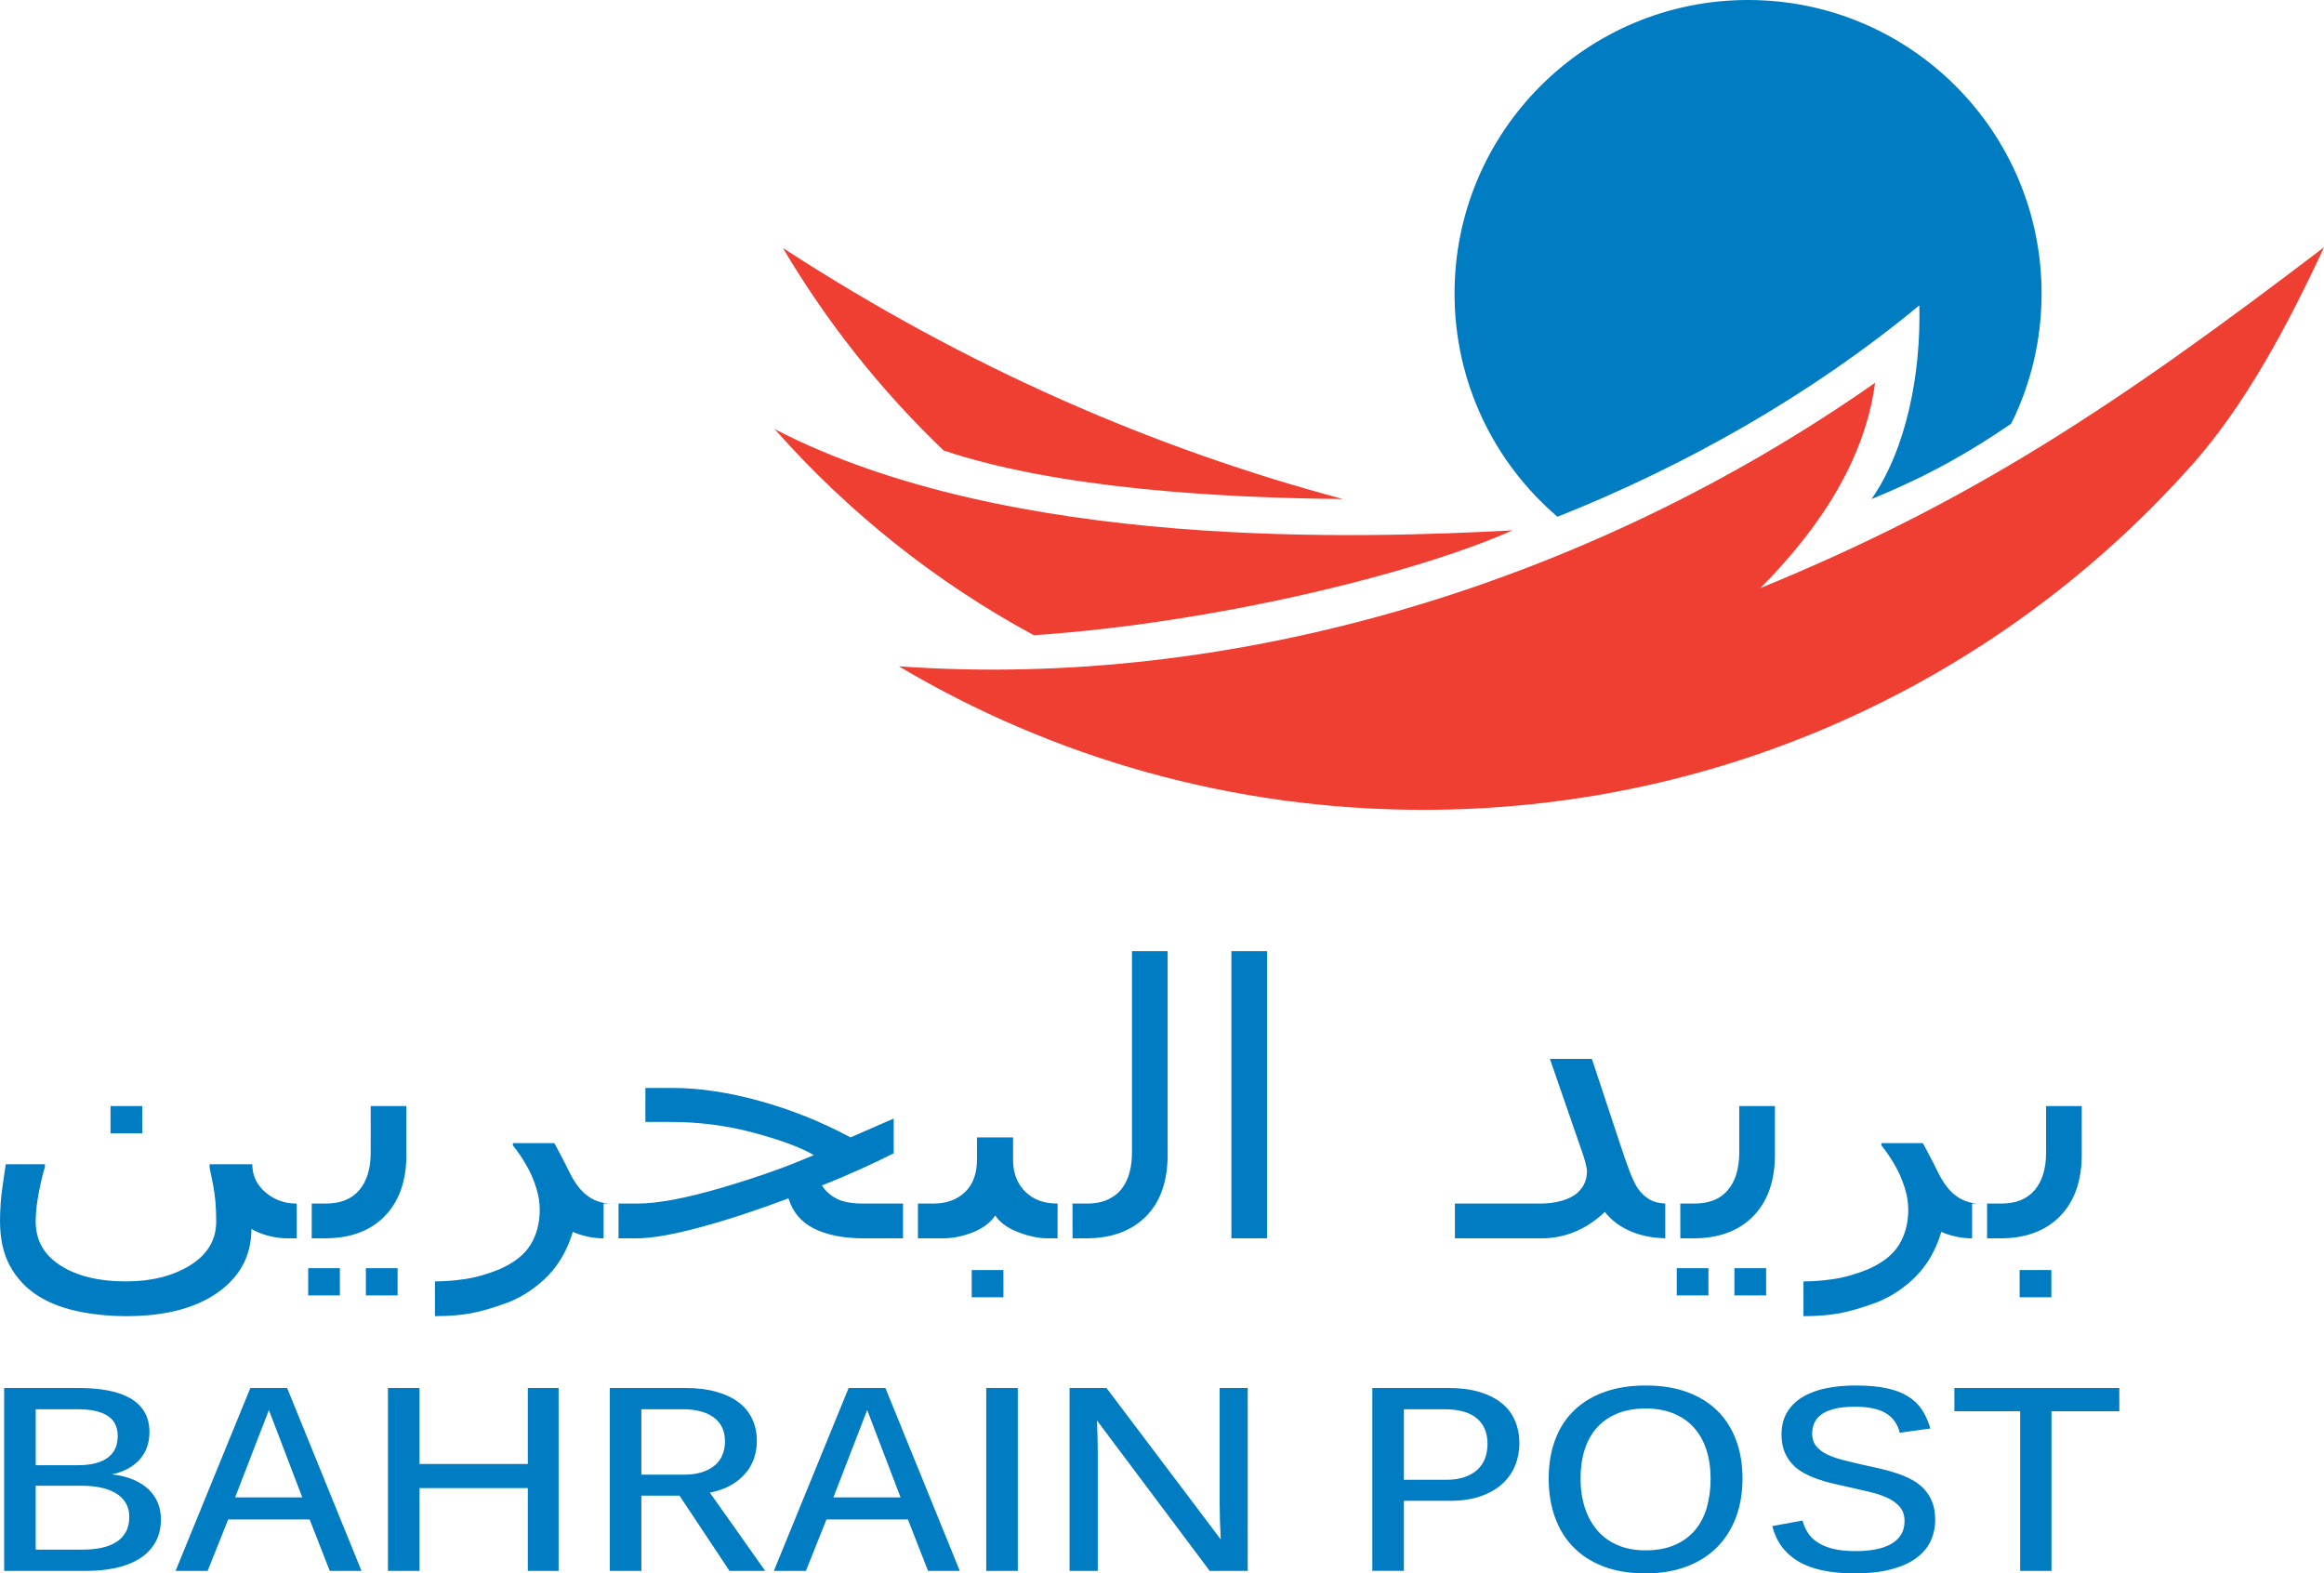
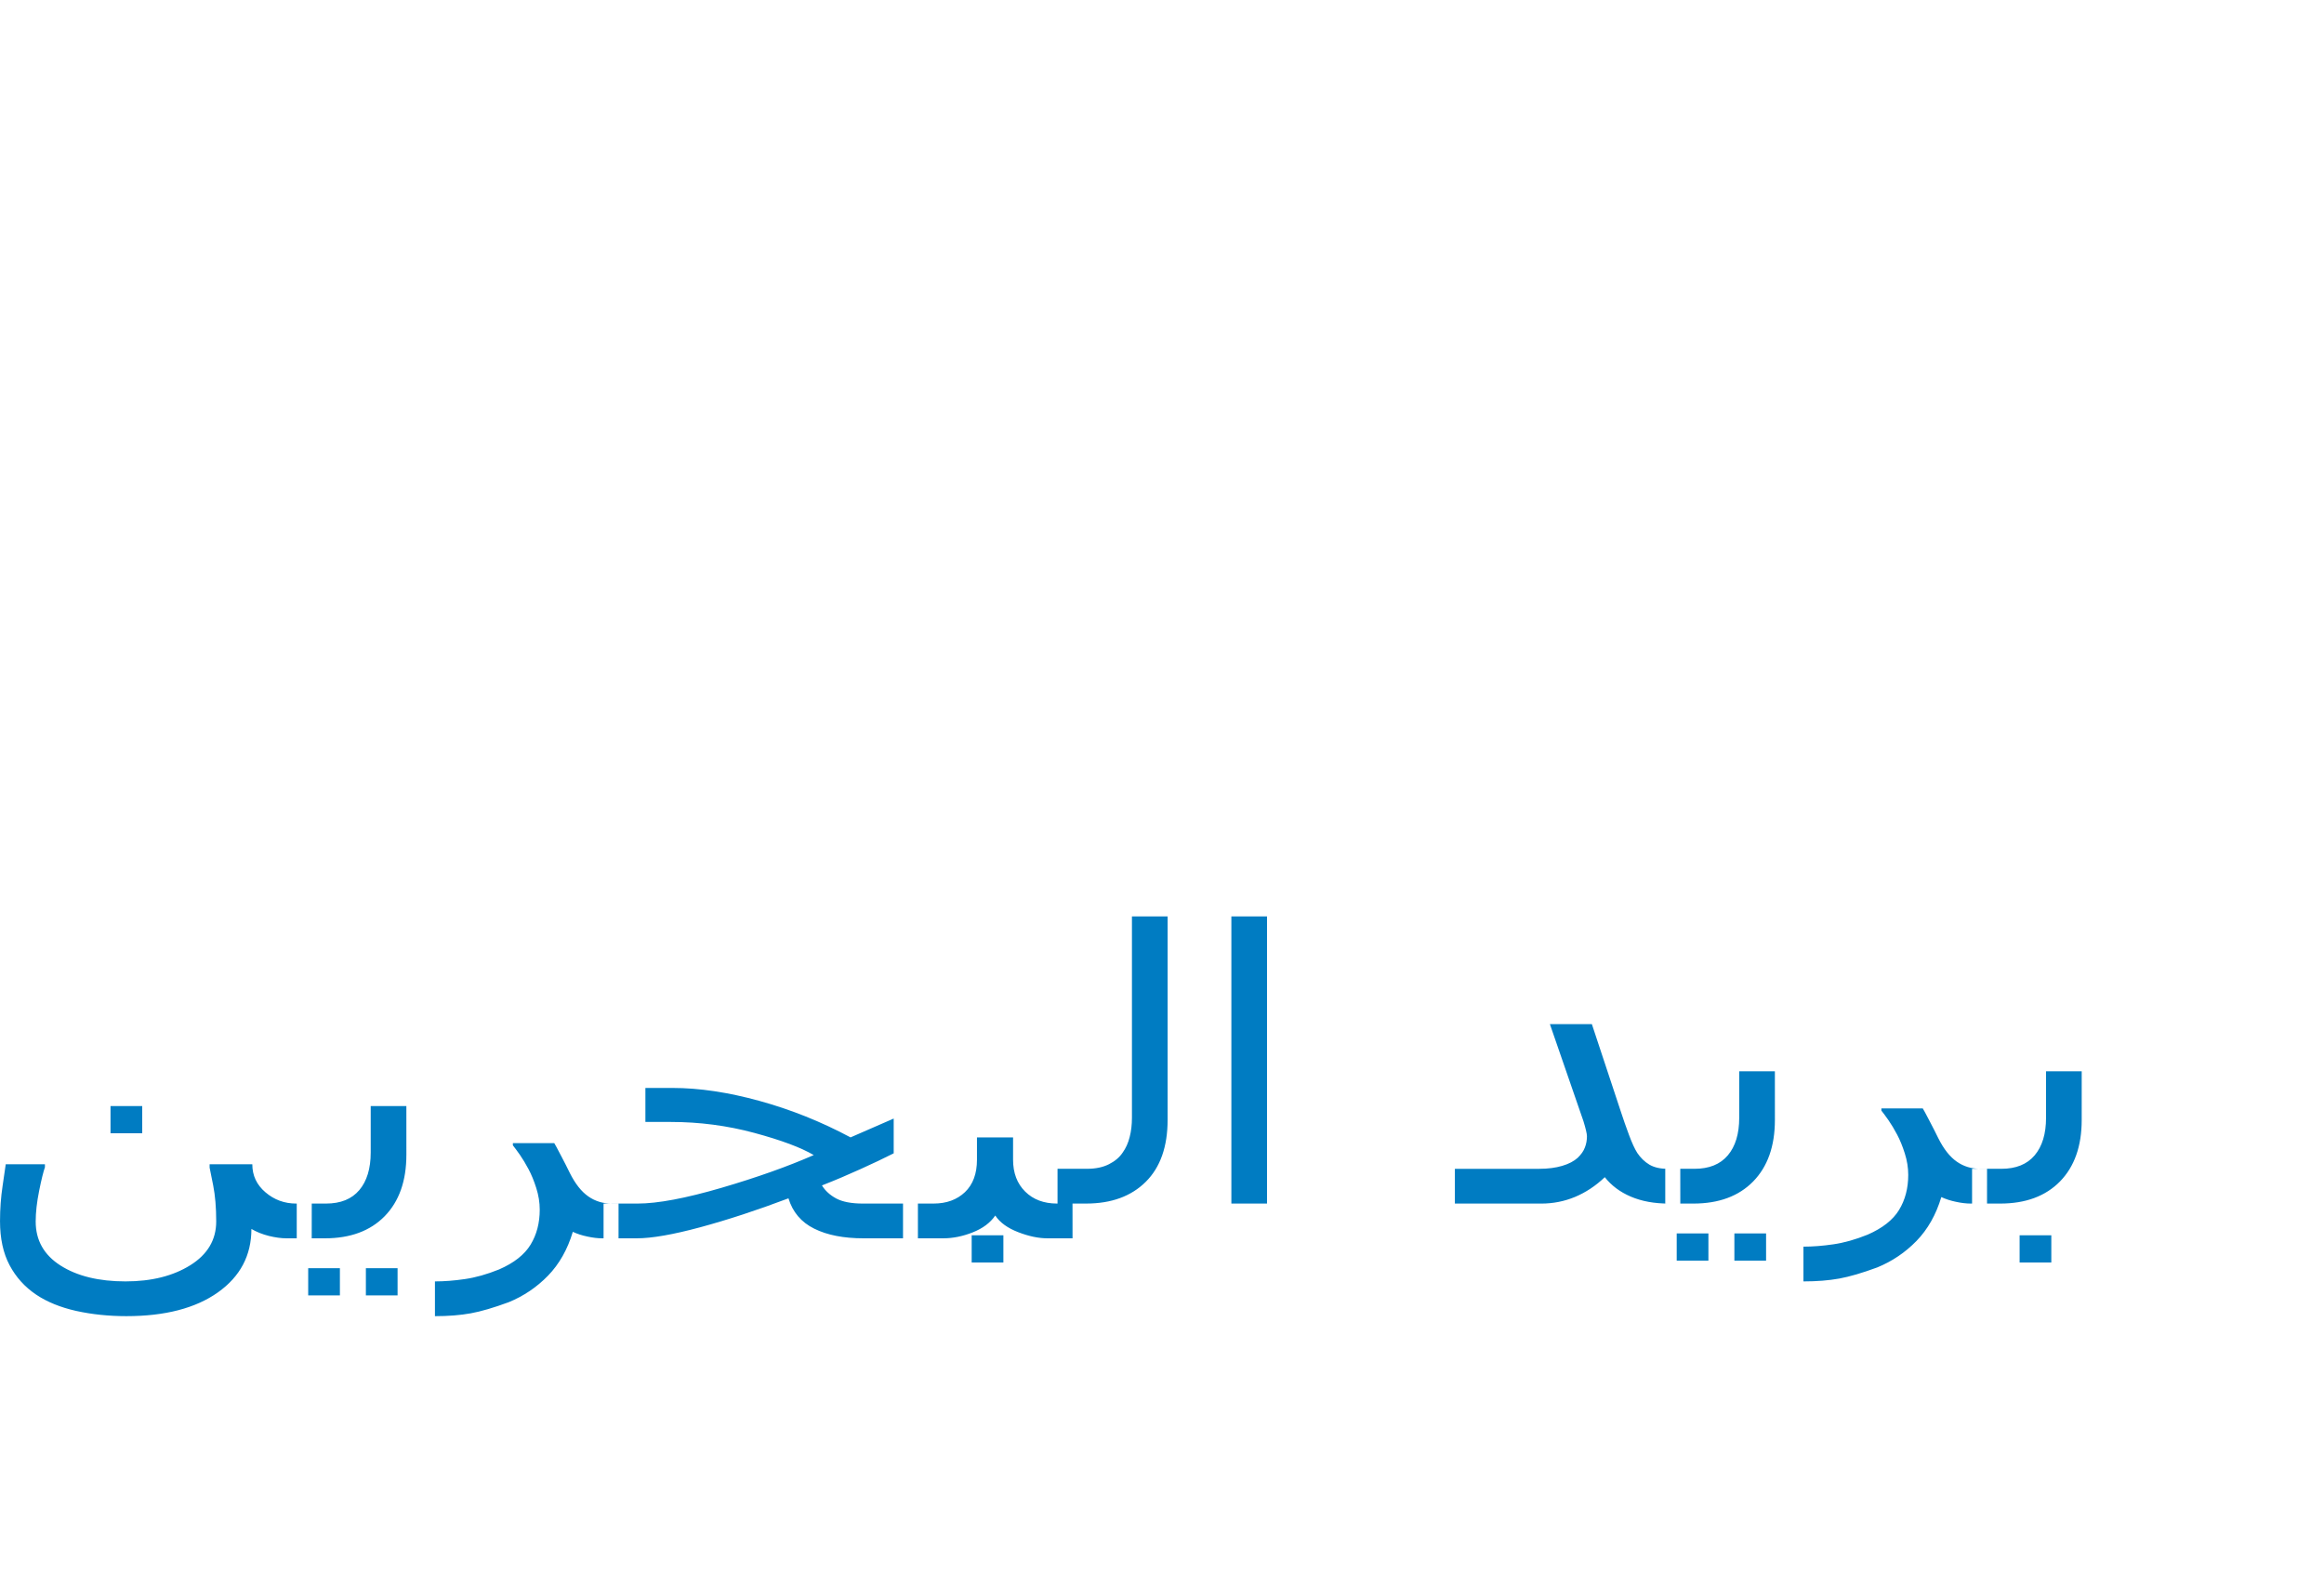
<svg xmlns="http://www.w3.org/2000/svg" id="svg866" width="216.558" height="146.605" version="1.1" viewBox="0 0 216.558 146.605">
-   <path id="path858" d="m87.927 41.973c-5.811-5.557-10.858-11.904-14.975-18.867 17.304 11.247 34.742 18.733 52.178 23.39-11.23-0.092-26.594-0.958-37.203-4.523zm128.631-18.932c-3.391 7.326-7.398 14.781-12.325 20.307-0.947 1.062-1.918 2.104-2.91 3.123-17.421 17.881-41.764 28.987-68.701 28.987-17.849 0-34.556-4.882-48.868-13.375 31.408 2.242 64.382-7.788 90.971-26.413-0.873 6.619-4.597 13.005-10.688 19.125 19.433-7.95 32.866-16.759 52.521-31.755zm-120.221 36.147c-9.147-4.946-17.316-11.468-24.148-19.201 21.964 11.365 54.865 10.167 68.76 9.43-9.231 4.093-27.916 8.643-44.613 9.771z" fill="#ef3f32" fill-rule="evenodd" />
  <g fill="#007cc2" fill-rule="evenodd">
-     <path id="path860" d="m162.89 0c15.105 0 27.352 12.246 27.352 27.352 0 4.354-1.019 8.47-2.829 12.124-3.613 2.462-7.373 4.715-13.015 7.023 3.279-4.714 4.611-11.755 4.453-18.047-9.909 8.197-21.507 14.832-33.72 19.699-5.869-5.017-9.591-12.473-9.591-20.799 0-15.105 12.246-27.352 27.352-27.352z" />
-     <path id="path862" d="m14.993 141.552c0 0.868-0.186 1.608-0.554 2.22s-0.866 1.112-1.494 1.496c-0.632 0.38-1.365 0.66-2.196 0.836-0.836 0.176-1.716 0.264-2.647 0.264h-7.715v-17.04h6.939c1.044 0 1.971 0.08 2.785 0.24 0.819 0.16 1.508 0.408 2.075 0.744 0.568 0.336 1.001 0.764 1.295 1.284 0.299 0.52 0.446 1.14 0.446 1.856 0 0.48-0.074 0.928-0.217 1.348-0.143 0.424-0.364 0.804-0.654 1.144-0.291 0.34-0.658 0.632-1.096 0.88-0.442 0.244-0.953 0.432-1.538 0.556 0.737 0.076 1.386 0.236 1.954 0.468 0.568 0.236 1.044 0.532 1.434 0.896 0.39 0.364 0.685 0.784 0.884 1.256 0.199 0.472 0.299 0.988 0.299 1.552zm-4.024-7.748c0-0.852-0.312-1.48-0.94-1.884-0.624-0.408-1.568-0.612-2.829-0.612h-3.872v5.216h3.898c0.658 0 1.226-0.064 1.698-0.192 0.476-0.128 0.866-0.312 1.17-0.552 0.303-0.24 0.528-0.524 0.667-0.856 0.139-0.332 0.208-0.704 0.208-1.12zm1.079 7.536c0-0.516-0.113-0.956-0.343-1.324-0.23-0.368-0.541-0.668-0.94-0.9-0.398-0.236-0.866-0.408-1.412-0.516-0.546-0.112-1.144-0.164-1.785-0.164h-4.241v5.952h4.418c0.594 0 1.152-0.052 1.676-0.16 0.524-0.104 0.979-0.276 1.369-0.516 0.39-0.236 0.698-0.548 0.918-0.936 0.225-0.388 0.338-0.864 0.338-1.436zm14.707-12.012 6.931 17.04h-2.958l-1.876-4.792h-7.589l-1.915 4.792h-2.985l6.965-17.04zm-1.698 2.052-3.149 8.144h6.26zm11.094 14.988v-17.04h2.941v7.08h10.093v-7.08h2.868v17.04h-2.868v-7.712h-10.093v7.712zm31.405-12.06c0-0.976-0.346-1.72-1.04-2.232-0.693-0.512-1.663-0.768-2.906-0.768h-3.847v6.096h3.951c0.667 0 1.243-0.08 1.728-0.24 0.489-0.16 0.888-0.38 1.2-0.656 0.316-0.28 0.546-0.604 0.693-0.98 0.147-0.376 0.221-0.78 0.221-1.22zm2.972-0.024c0 0.548-0.086 1.08-0.26 1.588-0.173 0.512-0.442 0.984-0.802 1.408-0.359 0.424-0.814 0.796-1.364 1.108-0.55 0.312-1.2 0.544-1.954 0.692l5.155 7.288h-3.327l-4.657-7.008h-3.556v7.008h-2.941v-17.04h7.043c1.083 0 2.036 0.116 2.868 0.348 0.827 0.228 1.525 0.556 2.088 0.984 0.563 0.424 0.988 0.944 1.273 1.556 0.29 0.616 0.433 1.304 0.433 2.068zm11.977-4.956 6.931 17.04h-2.958l-1.876-4.792h-7.589l-1.915 4.792h-2.985l6.966-17.04zm-1.698 2.052-3.149 8.144h6.26zm14.035 14.988h-2.941v-17.04h2.941zm17.882 0-10.505-14.016c0.048 1.124 0.074 2.156 0.074 3.096v10.92h-2.625v-17.04h3.439l10.648 14.112c-0.069-1.268-0.104-2.376-0.104-3.332v-10.78h2.617v17.04zm28.858-11.872c0 0.72-0.134 1.404-0.394 2.052-0.264 0.648-0.658 1.216-1.191 1.704-0.533 0.488-1.209 0.876-2.019 1.16-0.814 0.288-1.767 0.428-2.868 0.428h-4.293v6.528h-2.941v-17.04h7.069c1.122 0 2.101 0.124 2.928 0.376 0.832 0.248 1.52 0.6 2.071 1.048 0.55 0.448 0.962 0.992 1.23 1.628 0.273 0.64 0.407 1.344 0.407 2.116zm-2.971 0.024c0-1.016-0.334-1.804-1.001-2.368-0.672-0.56-1.677-0.844-3.019-0.844h-3.773v6.576h3.898c0.676 0 1.261-0.084 1.75-0.252 0.489-0.168 0.897-0.4 1.213-0.696 0.316-0.3 0.55-0.652 0.706-1.064 0.152-0.408 0.225-0.86 0.225-1.352zm23.76 3.248c0 1.336-0.208 2.544-0.615 3.632-0.411 1.084-1.005 2.016-1.776 2.788-0.775 0.772-1.724 1.368-2.846 1.788-1.118 0.416-2.387 0.628-3.799 0.628-1.499 0-2.811-0.22-3.942-0.656-1.131-0.44-2.071-1.052-2.824-1.836-0.754-0.784-1.317-1.716-1.694-2.796-0.377-1.076-0.563-2.26-0.563-3.548 0-1.328 0.199-2.528 0.598-3.6 0.394-1.068 0.979-1.98 1.75-2.728 0.771-0.752 1.715-1.332 2.842-1.736 1.126-0.408 2.413-0.608 3.86-0.608s2.729 0.204 3.851 0.612c1.122 0.412 2.062 0.996 2.824 1.748 0.758 0.752 1.339 1.664 1.737 2.732 0.398 1.064 0.598 2.256 0.598 3.58zm-2.972 0c0-0.988-0.13-1.88-0.394-2.684-0.26-0.808-0.646-1.492-1.153-2.056-0.506-0.568-1.139-1.008-1.893-1.32-0.754-0.312-1.62-0.468-2.599-0.468-1.018 0-1.902 0.156-2.66 0.468-0.758 0.312-1.391 0.752-1.897 1.32-0.507 0.564-0.888 1.248-1.143 2.056-0.251 0.804-0.381 1.696-0.381 2.684 0 0.976 0.134 1.872 0.394 2.692 0.264 0.82 0.65 1.528 1.157 2.124 0.507 0.592 1.139 1.052 1.889 1.38 0.754 0.328 1.625 0.492 2.616 0.492 1.057 0 1.967-0.168 2.733-0.504 0.766-0.332 1.395-0.8 1.893-1.392 0.494-0.596 0.858-1.3 1.092-2.116 0.23-0.816 0.346-1.708 0.346-2.676zm20.927 3.84c0 0.728-0.147 1.4-0.437 2.012-0.291 0.612-0.746 1.14-1.36 1.58-0.611 0.444-1.391 0.788-2.335 1.032-0.94 0.248-2.062 0.372-3.357 0.372-2.274 0-4.037-0.38-5.285-1.132-1.248-0.756-2.049-1.848-2.404-3.276l2.816-0.516c0.113 0.424 0.282 0.808 0.511 1.156 0.225 0.348 0.537 0.648 0.931 0.9 0.394 0.256 0.879 0.452 1.451 0.588 0.576 0.136 1.265 0.204 2.071 0.204 0.684 0 1.308-0.056 1.867-0.164 0.554-0.108 1.035-0.276 1.434-0.504 0.394-0.228 0.702-0.516 0.918-0.868 0.216-0.352 0.325-0.772 0.325-1.264 0-0.548-0.152-0.992-0.451-1.336-0.303-0.344-0.698-0.628-1.196-0.852-0.494-0.22-1.057-0.404-1.685-0.548-0.632-0.144-1.274-0.292-1.923-0.44-0.498-0.108-1.001-0.224-1.499-0.34-0.498-0.116-0.979-0.26-1.438-0.428-0.463-0.168-0.892-0.364-1.291-0.592-0.394-0.228-0.741-0.504-1.031-0.832-0.295-0.328-0.524-0.712-0.693-1.148-0.169-0.436-0.256-0.948-0.256-1.536 0-0.812 0.173-1.508 0.52-2.084 0.347-0.58 0.832-1.056 1.447-1.424 0.619-0.372 1.347-0.644 2.192-0.816 0.841-0.172 1.754-0.256 2.733-0.256 1.126 0 2.088 0.084 2.881 0.252 0.797 0.168 1.464 0.42 2.006 0.756 0.541 0.336 0.979 0.752 1.308 1.252 0.329 0.5 0.589 1.084 0.784 1.748l-2.854 0.396c-0.1-0.404-0.256-0.76-0.468-1.06-0.212-0.3-0.485-0.552-0.819-0.756-0.334-0.204-0.741-0.356-1.217-0.456-0.481-0.104-1.04-0.152-1.685-0.152-0.75 0-1.382 0.064-1.889 0.192-0.507 0.128-0.918 0.308-1.226 0.532-0.308 0.228-0.529 0.492-0.658 0.792-0.13 0.3-0.199 0.624-0.199 0.968 0 0.476 0.126 0.868 0.368 1.176 0.247 0.308 0.581 0.568 1.005 0.776 0.425 0.204 0.918 0.38 1.486 0.524 0.563 0.148 1.174 0.292 1.824 0.44 0.541 0.12 1.087 0.24 1.637 0.364 0.55 0.124 1.074 0.272 1.577 0.44 0.498 0.168 0.966 0.368 1.399 0.604 0.437 0.232 0.814 0.524 1.139 0.868 0.321 0.344 0.572 0.748 0.754 1.212 0.182 0.464 0.273 1.012 0.273 1.644zm17.158-12.28v2.168h-6.32v14.872h-2.92v-14.872h-6.129v-2.168z" />
-     <path id="path864" d="m29.047 115.382h-2.345c-0.499 0-1.046-0.076-1.648-0.223-0.602-0.152-1.149-0.37-1.627-0.651 0 2.464-1.04 4.436-3.125 5.914-2.079 1.473-4.923 2.212-8.527 2.212-1.655 0-3.214-0.164-4.677-0.487-1.463-0.329-2.708-0.833-3.733-1.52-1.053-0.71-1.881-1.625-2.475-2.746-0.595-1.121-0.889-2.488-0.889-4.101 0-1.144 0.082-2.235 0.239-3.274 0.157-1.039 0.253-1.713 0.294-2.024h3.652v0.276c-0.144 0.41-0.329 1.144-0.54 2.2-0.212 1.056-0.321 2.007-0.321 2.852 0 1.76 0.773 3.127 2.325 4.113 1.545 0.98 3.562 1.473 6.045 1.473 2.421 0 4.431-0.505 6.038-1.508 1.607-1.003 2.414-2.364 2.414-4.078 0-1.302-0.096-2.417-0.28-3.35-0.185-0.927-0.294-1.484-0.335-1.666v-0.311h3.979c0 1.044 0.404 1.913 1.224 2.611 0.814 0.698 1.771 1.05 2.872 1.05h1.443zm-15.795-9.787h-2.954v-2.534h2.954zm24.616 2.001c0 2.441-0.677 4.348-2.024 5.727-1.347 1.373-3.207 2.059-5.566 2.059h-2.626v-3.239h2.728c1.361 0 2.393-0.417 3.104-1.256 0.704-0.833 1.06-2.001 1.06-3.503v-4.324h3.323zm-6.195 13.102h-2.954v-2.535h2.954zm5.375 0h-2.954v-2.535h2.954zm20.589-5.316h-1.518c-0.417 0-0.875-0.053-1.381-0.164-0.506-0.105-0.957-0.252-1.361-0.44-0.492 1.643-1.265 3.004-2.311 4.084-1.053 1.08-2.27 1.901-3.658 2.47-1.395 0.516-2.578 0.863-3.549 1.039-0.978 0.176-2.086 0.264-3.33 0.264v-3.239c0.869 0 1.798-0.071 2.79-0.217 0.985-0.141 2.051-0.44 3.186-0.898 1.388-0.604 2.366-1.373 2.934-2.306 0.568-0.927 0.855-2.019 0.855-3.262 0-0.675-0.109-1.344-0.321-2.012-0.212-0.669-0.451-1.256-0.718-1.754-0.267-0.504-0.533-0.945-0.8-1.332-0.267-0.381-0.492-0.681-0.663-0.897v-0.205h3.856c0.082 0.123 0.28 0.499 0.602 1.115 0.328 0.622 0.609 1.173 0.848 1.666 0.506 1.009 1.08 1.737 1.723 2.183 0.635 0.446 1.367 0.669 2.195 0.669h0.622zm15.836-3.726c-2.933 1.109-5.675 2.006-8.212 2.693-2.544 0.687-4.52 1.033-5.935 1.033h-3.084v-3.239h3.173c1.86 0 4.465-0.487 7.816-1.467 3.343-0.98 6.208-2.001 8.595-3.051-1.169-0.693-3.015-1.385-5.532-2.065-2.523-0.681-5.122-1.021-7.802-1.021h-2.352v-3.168h2.543c2.462 0 5.149 0.399 8.075 1.203 2.927 0.804 5.757 1.936 8.499 3.403l4.021-1.754v3.239c-0.909 0.458-1.935 0.951-3.084 1.467-1.149 0.522-2.345 1.033-3.603 1.525 0.308 0.499 0.752 0.904 1.34 1.221 0.588 0.311 1.415 0.469 2.482 0.469h5.122v3.239h-5.046c-1.874 0-3.412-0.299-4.622-0.904-1.21-0.598-2.003-1.543-2.394-2.822zm26.469 3.726h-2.332c-0.828 0-1.737-0.188-2.722-0.569-0.992-0.381-1.71-0.898-2.147-1.555-0.465 0.681-1.169 1.203-2.106 1.572-0.936 0.37-1.853 0.552-2.735 0.552h-3.754v-3.239h2.844c1.203 0 2.175-0.352 2.926-1.062 0.745-0.71 1.121-1.719 1.121-3.022v-2.077h3.364v2.077c0 1.232 0.376 2.224 1.128 2.969 0.752 0.745 1.744 1.115 2.967 1.115h1.443zm-6.441 5.492h-2.954v-2.535h2.954zm15.303-13.283c0 2.488-0.677 4.412-2.031 5.761-1.361 1.355-3.214 2.03-5.559 2.03h-2.667v-3.239h2.762c0.793 0 1.463-0.141 2.024-0.423 0.561-0.281 0.992-0.645 1.286-1.091 0.294-0.411 0.513-0.892 0.649-1.443 0.144-0.552 0.212-1.15 0.212-1.807v-18.752h3.323zm9.265 7.792h-3.323v-26.755h3.323zm38.51 0h-1.101c-1.333 0-2.502-0.217-3.508-0.645s-1.812-1.033-2.427-1.813c-0.855 0.816-1.785 1.426-2.783 1.843-0.991 0.411-2.038 0.616-3.139 0.616h-5.381-2.667v-3.239h7.877c0.8 0 1.511-0.094 2.127-0.276 0.615-0.182 1.094-0.434 1.442-0.751 0.322-0.311 0.547-0.628 0.67-0.962 0.13-0.329 0.191-0.681 0.191-1.045 0-0.117-0.027-0.299-0.089-0.551-0.061-0.252-0.137-0.534-0.232-0.839l-3.132-9.059h3.911l2.715 8.196c0.212 0.651 0.458 1.355 0.739 2.112 0.28 0.757 0.54 1.32 0.779 1.696 0.308 0.458 0.683 0.821 1.121 1.085 0.444 0.264 1.012 0.393 1.702 0.393h1.183zm8.814-7.786c0 2.441-0.677 4.348-2.024 5.727-1.347 1.373-3.207 2.059-5.566 2.059h-2.626v-3.239h2.728c1.361 0 2.393-0.417 3.104-1.256 0.704-0.833 1.06-2.001 1.06-3.503v-4.324h3.323zm-6.195 13.102h-2.954v-2.535h2.954zm5.374 0h-2.954v-2.535h2.954zm20.589-5.316h-1.518c-0.417 0-0.875-0.053-1.381-0.164-0.506-0.105-0.957-0.252-1.361-0.44-0.492 1.643-1.265 3.004-2.311 4.084-1.053 1.08-2.27 1.901-3.658 2.47-1.395 0.516-2.578 0.863-3.549 1.039-0.978 0.176-2.085 0.264-3.33 0.264v-3.239c0.869 0 1.799-0.071 2.79-0.217 0.985-0.141 2.051-0.44 3.186-0.898 1.388-0.604 2.366-1.373 2.934-2.306 0.567-0.927 0.855-2.019 0.855-3.262 0-0.675-0.109-1.344-0.322-2.012-0.212-0.669-0.451-1.256-0.718-1.754-0.267-0.504-0.533-0.945-0.8-1.332-0.267-0.381-0.492-0.681-0.663-0.897v-0.205h3.856c0.082 0.123 0.28 0.499 0.602 1.115 0.328 0.622 0.609 1.173 0.848 1.666 0.506 1.009 1.08 1.737 1.723 2.183 0.636 0.446 1.367 0.669 2.195 0.669h0.622zm8.821-7.786c0 2.441-0.677 4.348-2.024 5.727-1.347 1.373-3.207 2.059-5.566 2.059h-2.625v-3.239h2.728c1.361 0 2.394-0.417 3.105-1.256 0.704-0.833 1.06-2.001 1.06-3.503v-4.324h3.323zm-2.831 13.278h-2.954v-2.535h2.954z" />
+     <path id="path864" d="m29.047 115.382h-2.345c-0.499 0-1.046-0.076-1.648-0.223-0.602-0.152-1.149-0.37-1.627-0.651 0 2.464-1.04 4.436-3.125 5.914-2.079 1.473-4.923 2.212-8.527 2.212-1.655 0-3.214-0.164-4.677-0.487-1.463-0.329-2.708-0.833-3.733-1.52-1.053-0.71-1.881-1.625-2.475-2.746-0.595-1.121-0.889-2.488-0.889-4.101 0-1.144 0.082-2.235 0.239-3.274 0.157-1.039 0.253-1.713 0.294-2.024h3.652v0.276c-0.144 0.41-0.329 1.144-0.54 2.2-0.212 1.056-0.321 2.007-0.321 2.852 0 1.76 0.773 3.127 2.325 4.113 1.545 0.98 3.562 1.473 6.045 1.473 2.421 0 4.431-0.505 6.038-1.508 1.607-1.003 2.414-2.364 2.414-4.078 0-1.302-0.096-2.417-0.28-3.35-0.185-0.927-0.294-1.484-0.335-1.666v-0.311h3.979c0 1.044 0.404 1.913 1.224 2.611 0.814 0.698 1.771 1.05 2.872 1.05h1.443zm-15.795-9.787h-2.954v-2.534h2.954zm24.616 2.001c0 2.441-0.677 4.348-2.024 5.727-1.347 1.373-3.207 2.059-5.566 2.059h-2.626v-3.239h2.728c1.361 0 2.393-0.417 3.104-1.256 0.704-0.833 1.06-2.001 1.06-3.503v-4.324h3.323zm-6.195 13.102h-2.954v-2.535h2.954zm5.375 0h-2.954v-2.535h2.954zm20.589-5.316h-1.518c-0.417 0-0.875-0.053-1.381-0.164-0.506-0.105-0.957-0.252-1.361-0.44-0.492 1.643-1.265 3.004-2.311 4.084-1.053 1.08-2.27 1.901-3.658 2.47-1.395 0.516-2.578 0.863-3.549 1.039-0.978 0.176-2.086 0.264-3.33 0.264v-3.239c0.869 0 1.798-0.071 2.79-0.217 0.985-0.141 2.051-0.44 3.186-0.898 1.388-0.604 2.366-1.373 2.934-2.306 0.568-0.927 0.855-2.019 0.855-3.262 0-0.675-0.109-1.344-0.321-2.012-0.212-0.669-0.451-1.256-0.718-1.754-0.267-0.504-0.533-0.945-0.8-1.332-0.267-0.381-0.492-0.681-0.663-0.897v-0.205h3.856c0.082 0.123 0.28 0.499 0.602 1.115 0.328 0.622 0.609 1.173 0.848 1.666 0.506 1.009 1.08 1.737 1.723 2.183 0.635 0.446 1.367 0.669 2.195 0.669h0.622zm15.836-3.726c-2.933 1.109-5.675 2.006-8.212 2.693-2.544 0.687-4.52 1.033-5.935 1.033h-3.084v-3.239h3.173c1.86 0 4.465-0.487 7.816-1.467 3.343-0.98 6.208-2.001 8.595-3.051-1.169-0.693-3.015-1.385-5.532-2.065-2.523-0.681-5.122-1.021-7.802-1.021h-2.352v-3.168h2.543c2.462 0 5.149 0.399 8.075 1.203 2.927 0.804 5.757 1.936 8.499 3.403l4.021-1.754v3.239c-0.909 0.458-1.935 0.951-3.084 1.467-1.149 0.522-2.345 1.033-3.603 1.525 0.308 0.499 0.752 0.904 1.34 1.221 0.588 0.311 1.415 0.469 2.482 0.469h5.122v3.239h-5.046c-1.874 0-3.412-0.299-4.622-0.904-1.21-0.598-2.003-1.543-2.394-2.822zm26.469 3.726h-2.332c-0.828 0-1.737-0.188-2.722-0.569-0.992-0.381-1.71-0.898-2.147-1.555-0.465 0.681-1.169 1.203-2.106 1.572-0.936 0.37-1.853 0.552-2.735 0.552h-3.754v-3.239h2.844c1.203 0 2.175-0.352 2.926-1.062 0.745-0.71 1.121-1.719 1.121-3.022v-2.077h3.364v2.077c0 1.232 0.376 2.224 1.128 2.969 0.752 0.745 1.744 1.115 2.967 1.115h1.443m-6.441 5.492h-2.954v-2.535h2.954zm15.303-13.283c0 2.488-0.677 4.412-2.031 5.761-1.361 1.355-3.214 2.03-5.559 2.03h-2.667v-3.239h2.762c0.793 0 1.463-0.141 2.024-0.423 0.561-0.281 0.992-0.645 1.286-1.091 0.294-0.411 0.513-0.892 0.649-1.443 0.144-0.552 0.212-1.15 0.212-1.807v-18.752h3.323zm9.265 7.792h-3.323v-26.755h3.323zm38.51 0h-1.101c-1.333 0-2.502-0.217-3.508-0.645s-1.812-1.033-2.427-1.813c-0.855 0.816-1.785 1.426-2.783 1.843-0.991 0.411-2.038 0.616-3.139 0.616h-5.381-2.667v-3.239h7.877c0.8 0 1.511-0.094 2.127-0.276 0.615-0.182 1.094-0.434 1.442-0.751 0.322-0.311 0.547-0.628 0.67-0.962 0.13-0.329 0.191-0.681 0.191-1.045 0-0.117-0.027-0.299-0.089-0.551-0.061-0.252-0.137-0.534-0.232-0.839l-3.132-9.059h3.911l2.715 8.196c0.212 0.651 0.458 1.355 0.739 2.112 0.28 0.757 0.54 1.32 0.779 1.696 0.308 0.458 0.683 0.821 1.121 1.085 0.444 0.264 1.012 0.393 1.702 0.393h1.183zm8.814-7.786c0 2.441-0.677 4.348-2.024 5.727-1.347 1.373-3.207 2.059-5.566 2.059h-2.626v-3.239h2.728c1.361 0 2.393-0.417 3.104-1.256 0.704-0.833 1.06-2.001 1.06-3.503v-4.324h3.323zm-6.195 13.102h-2.954v-2.535h2.954zm5.374 0h-2.954v-2.535h2.954zm20.589-5.316h-1.518c-0.417 0-0.875-0.053-1.381-0.164-0.506-0.105-0.957-0.252-1.361-0.44-0.492 1.643-1.265 3.004-2.311 4.084-1.053 1.08-2.27 1.901-3.658 2.47-1.395 0.516-2.578 0.863-3.549 1.039-0.978 0.176-2.085 0.264-3.33 0.264v-3.239c0.869 0 1.799-0.071 2.79-0.217 0.985-0.141 2.051-0.44 3.186-0.898 1.388-0.604 2.366-1.373 2.934-2.306 0.567-0.927 0.855-2.019 0.855-3.262 0-0.675-0.109-1.344-0.322-2.012-0.212-0.669-0.451-1.256-0.718-1.754-0.267-0.504-0.533-0.945-0.8-1.332-0.267-0.381-0.492-0.681-0.663-0.897v-0.205h3.856c0.082 0.123 0.28 0.499 0.602 1.115 0.328 0.622 0.609 1.173 0.848 1.666 0.506 1.009 1.08 1.737 1.723 2.183 0.636 0.446 1.367 0.669 2.195 0.669h0.622zm8.821-7.786c0 2.441-0.677 4.348-2.024 5.727-1.347 1.373-3.207 2.059-5.566 2.059h-2.625v-3.239h2.728c1.361 0 2.394-0.417 3.105-1.256 0.704-0.833 1.06-2.001 1.06-3.503v-4.324h3.323zm-2.831 13.278h-2.954v-2.535h2.954z" />
  </g>
</svg>